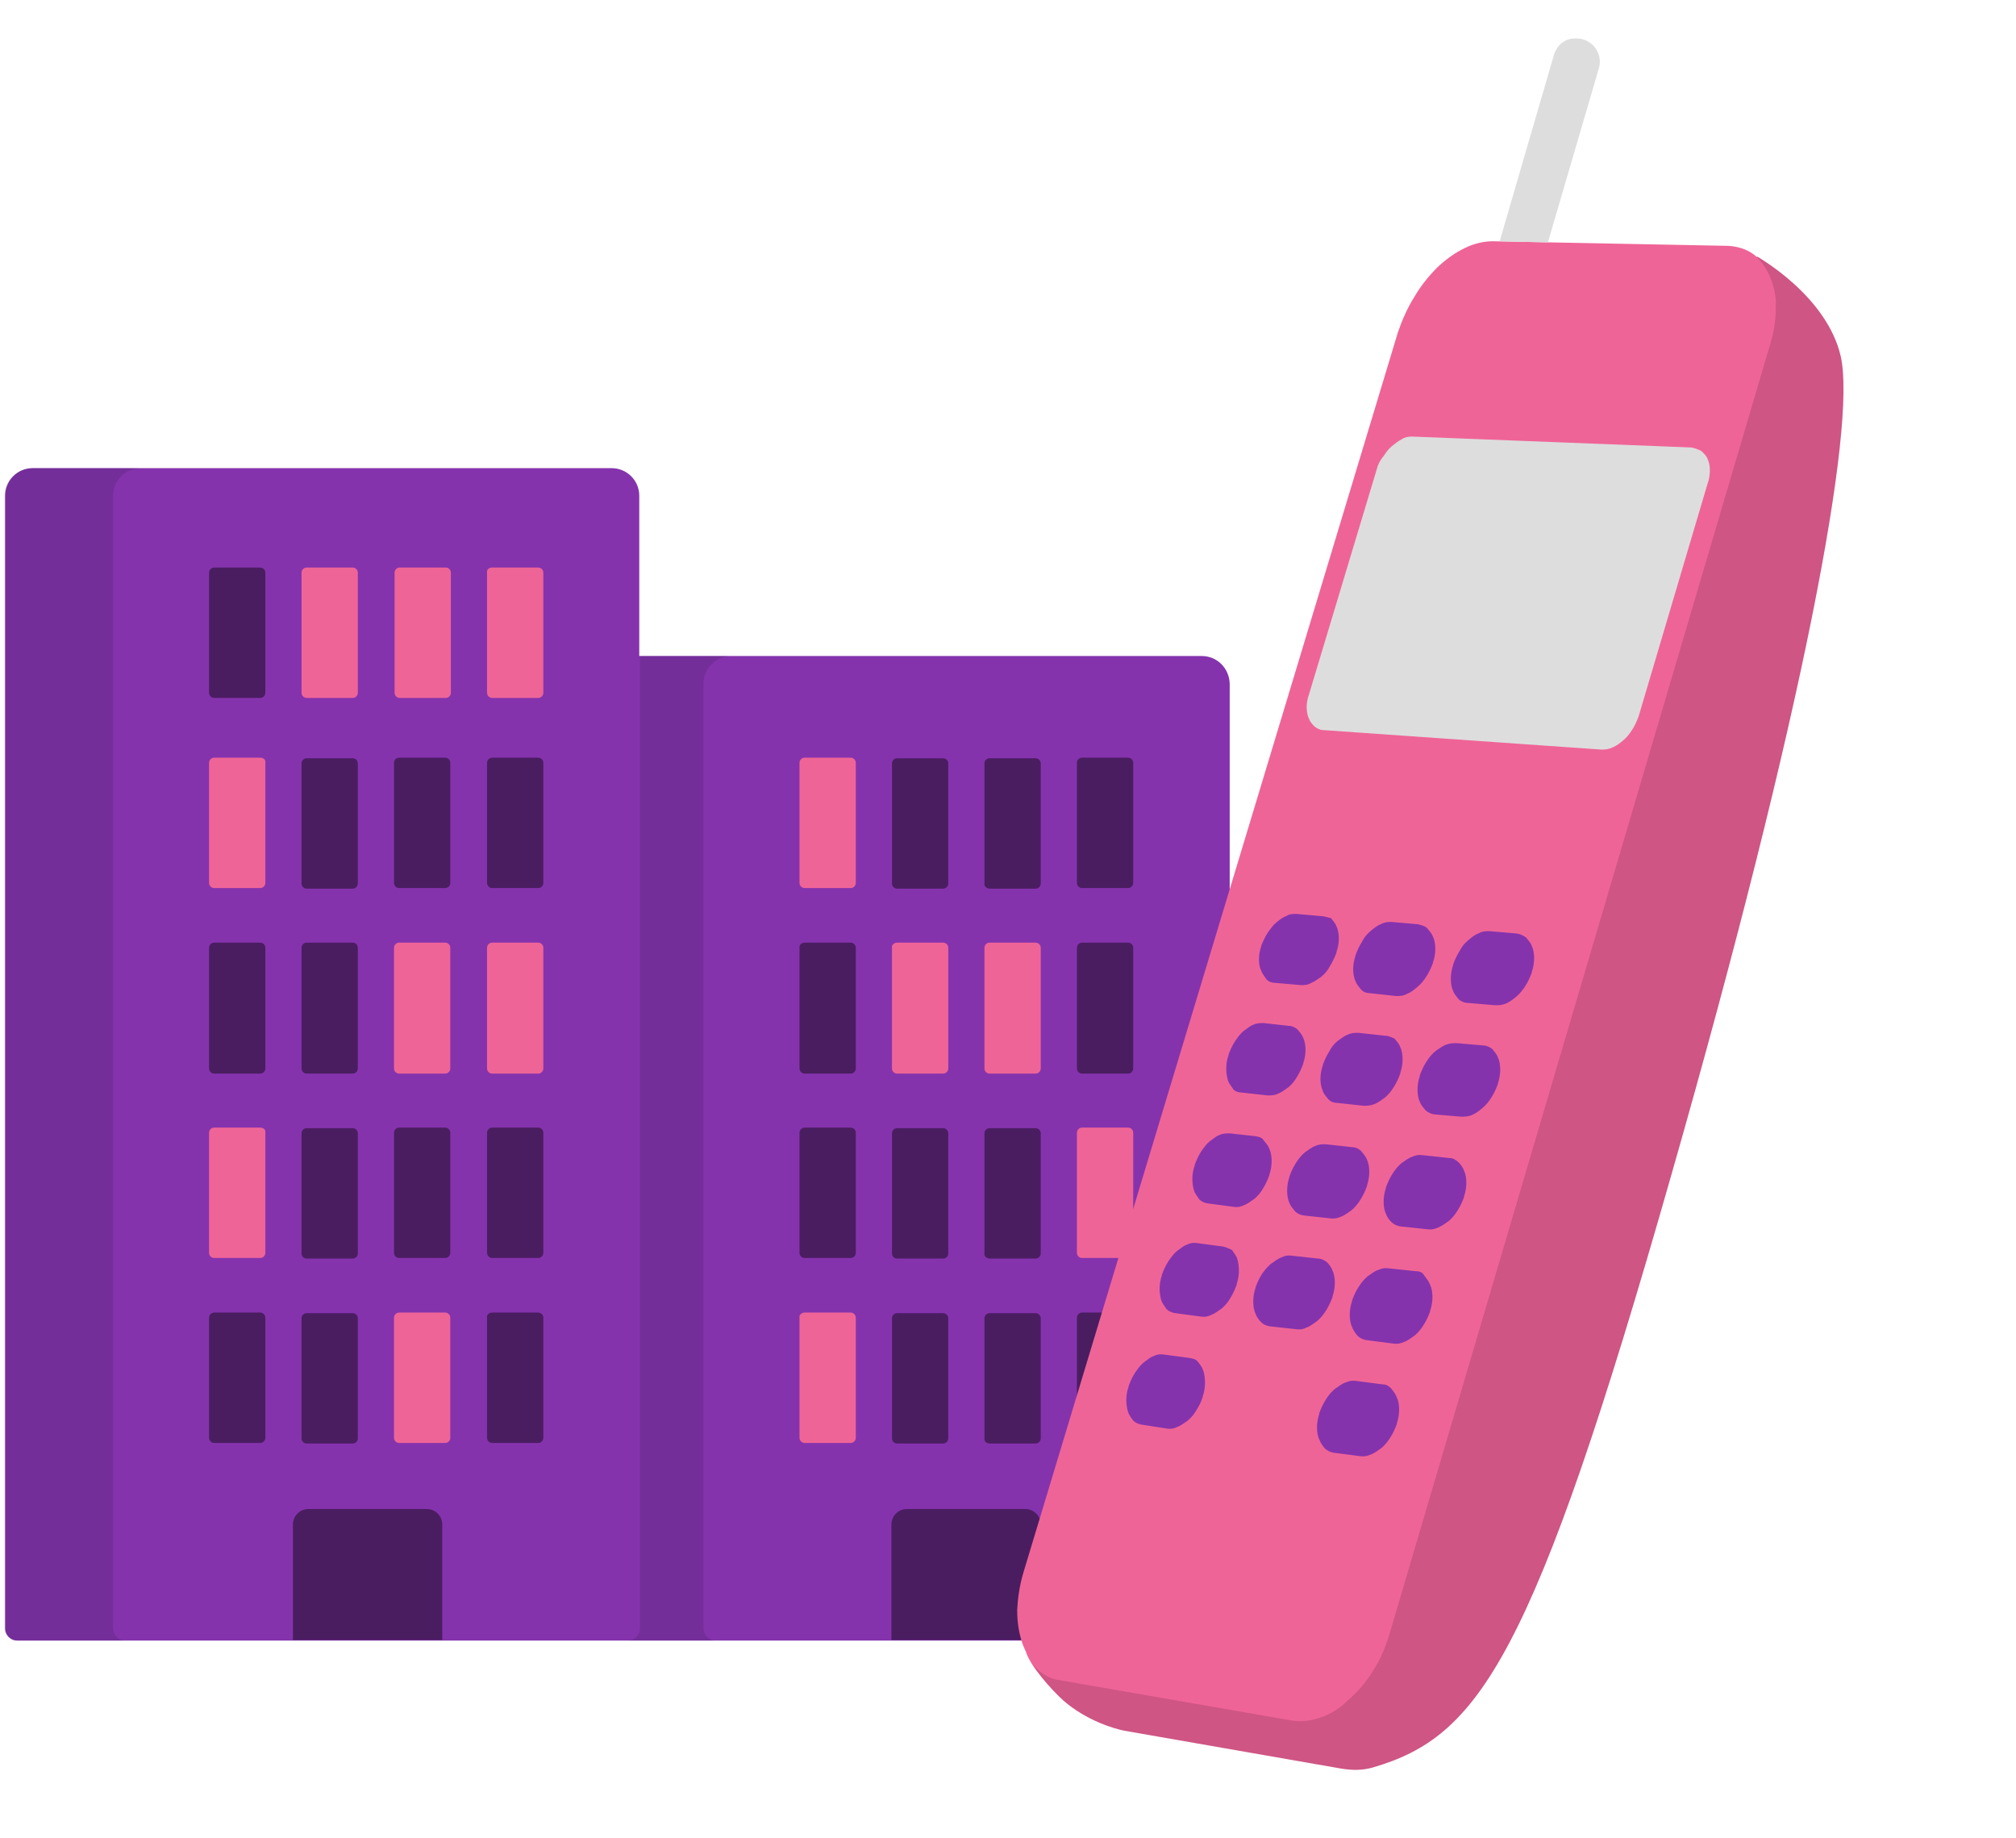
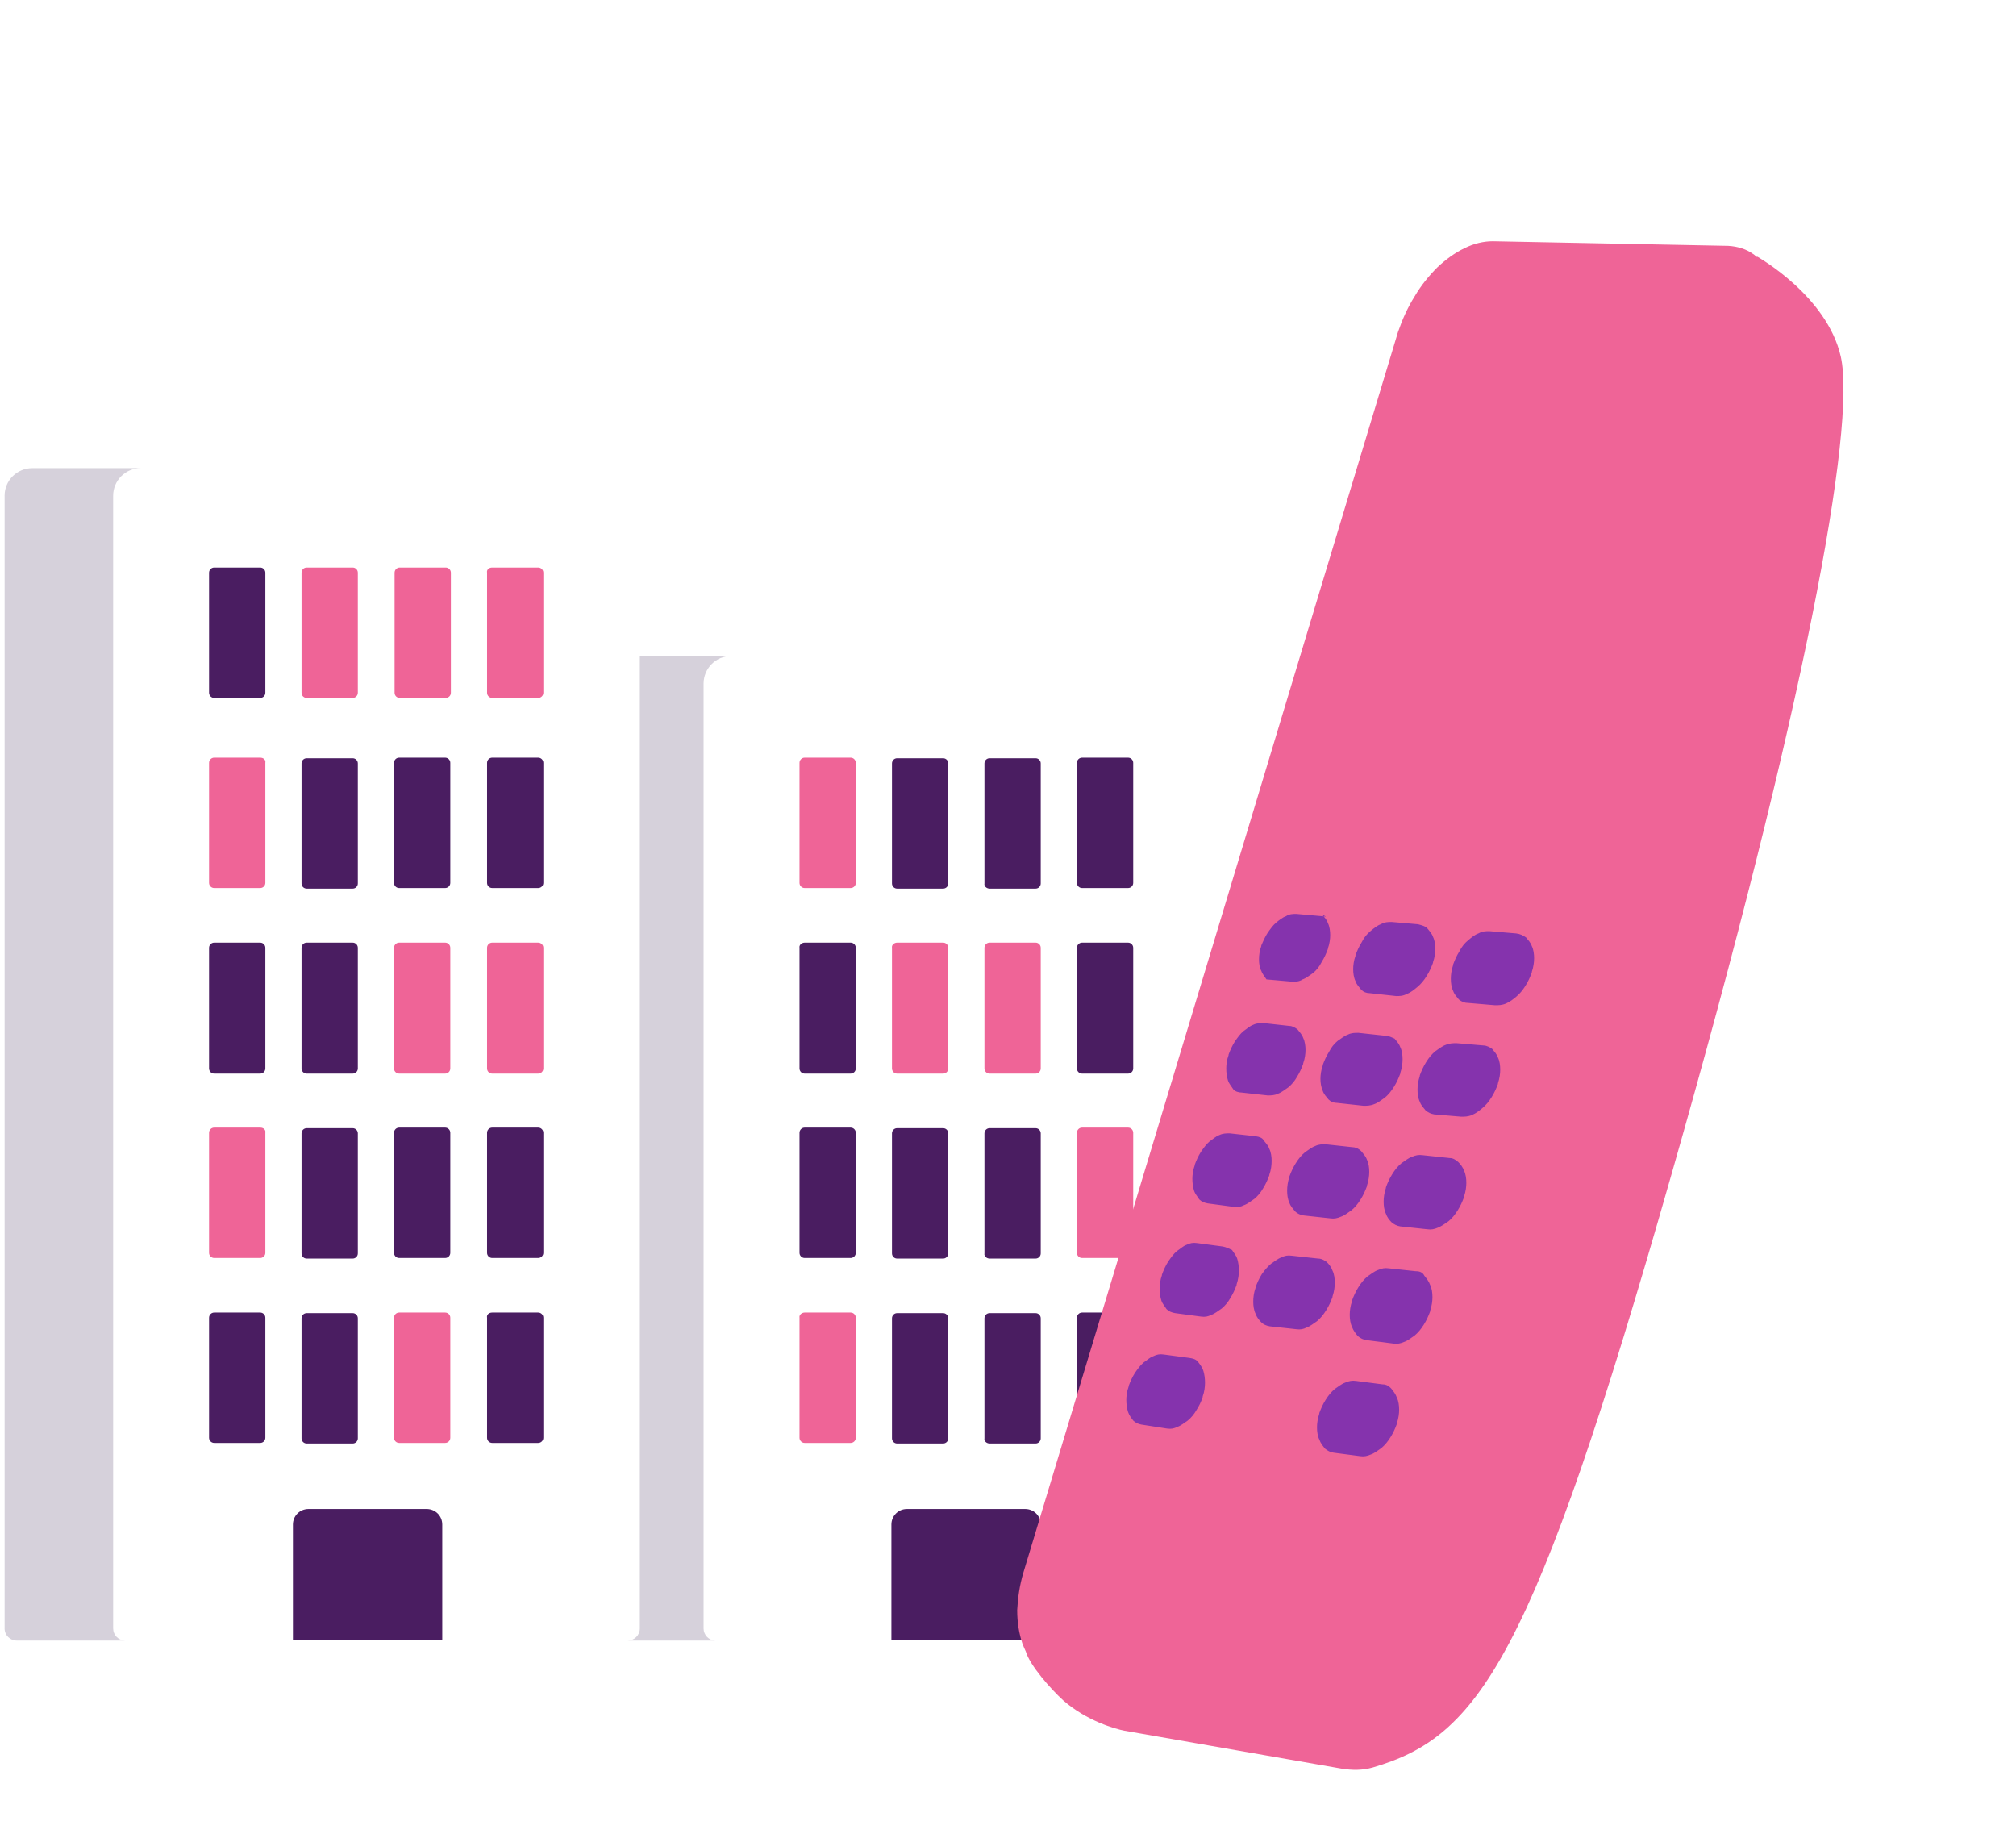
<svg xmlns="http://www.w3.org/2000/svg" id="Camada_1" x="0px" y="0px" viewBox="0 0 351 320" style="enable-background:new 0 0 351 320;" xml:space="preserve">
  <style type="text/css">	.st0{fill-rule:evenodd;clip-rule:evenodd;fill:#8533AD;}	.st1{fill-rule:evenodd;clip-rule:evenodd;fill:#EF6497;}	.st2{fill-rule:evenodd;clip-rule:evenodd;fill:#4A1D61;}	.st3{fill-rule:evenodd;clip-rule:evenodd;fill:#321A4C;fill-opacity:0.2;}	.st4{opacity:0.15;fill-rule:evenodd;clip-rule:evenodd;fill:#14001F;enable-background:new    ;}	.st5{fill-rule:evenodd;clip-rule:evenodd;fill:#DDDDDD;}</style>
-   <path class="st0" d="M209.2,114.2h-22.1h-59.8h-16V86.3c0-2.7-2.2-4.8-4.8-4.8H87.6h-63H5.7c-2.7,0-4.8,2.2-4.8,4.8v197.2  c0,1.1,0.9,2.1,2.1,2.1h18.9h68.6h12.1h6.8h15.3h65.4H212c1.1,0,2.1-0.9,2.1-2.1V119C214,116.3,211.9,114.2,209.2,114.2z" />
  <path class="st1" d="M85.7,98.8h8c0.5,0,0.9,0.4,0.9,0.9v20.9c0,0.5-0.4,0.9-0.9,0.9h-8c-0.5,0-0.9-0.4-0.9-0.9V99.7  C84.7,99.2,85.1,98.8,85.7,98.8z M45.3,131.9h-8c-0.5,0-0.9,0.4-0.9,0.9v20.9c0,0.5,0.4,0.9,0.9,0.9h8c0.5,0,0.9-0.4,0.9-0.9v-20.9  C46.3,132.3,45.9,131.9,45.3,131.9z M148.1,131.9h-8c-0.5,0-0.9,0.4-0.9,0.9v20.9c0,0.5,0.4,0.9,0.9,0.9h8c0.5,0,0.9-0.4,0.9-0.9  v-20.9C149,132.3,148.6,131.9,148.1,131.9z M180.3,164.1h-8c-0.5,0-0.9,0.4-0.9,0.9V186c0,0.5,0.4,0.9,0.9,0.9h8  c0.5,0,0.9-0.4,0.9-0.9V165C181.2,164.5,180.8,164.1,180.3,164.1z M156.2,164.1h8c0.5,0,0.9,0.4,0.9,0.9V186c0,0.5-0.4,0.9-0.9,0.9  h-8c-0.5,0-0.9-0.4-0.9-0.9V165C155.2,164.5,155.7,164.1,156.2,164.1z M196.4,196.3h-8c-0.5,0-0.9,0.4-0.9,0.9v20.9  c0,0.5,0.4,0.9,0.9,0.9h8c0.5,0,0.9-0.4,0.9-0.9v-20.9C197.3,196.7,196.9,196.3,196.4,196.3z M140.1,228.5h8c0.5,0,0.9,0.4,0.9,0.9  v20.9c0,0.5-0.4,0.9-0.9,0.9h-8c-0.5,0-0.9-0.4-0.9-0.9v-20.9C139.1,228.9,139.6,228.5,140.1,228.5z M77.6,98.8h-8  c-0.5,0-0.9,0.4-0.9,0.9v20.9c0,0.5,0.4,0.9,0.9,0.9h8c0.5,0,0.9-0.4,0.9-0.9V99.7C78.5,99.2,78.1,98.8,77.6,98.8z M53.4,98.8h8  c0.5,0,0.9,0.4,0.9,0.9v20.9c0,0.5-0.4,0.9-0.9,0.9h-8c-0.5,0-0.9-0.4-0.9-0.9V99.7C52.5,99.2,52.9,98.8,53.4,98.8z M93.7,164.1h-8  c-0.5,0-0.9,0.4-0.9,0.9V186c0,0.5,0.4,0.9,0.9,0.9h8c0.5,0,0.9-0.4,0.9-0.9V165C94.6,164.5,94.2,164.1,93.7,164.1z M69.5,164.1h8  c0.5,0,0.9,0.4,0.9,0.9V186c0,0.5-0.4,0.9-0.9,0.9h-8c-0.5,0-0.9-0.4-0.9-0.9V165C68.6,164.5,69,164.1,69.5,164.1z M45.3,196.3h-8  c-0.5,0-0.9,0.4-0.9,0.9v20.9c0,0.5,0.4,0.9,0.9,0.9h8c0.5,0,0.9-0.4,0.9-0.9v-20.9C46.3,196.7,45.9,196.3,45.3,196.3z M69.5,228.5  h8c0.5,0,0.9,0.4,0.9,0.9v20.9c0,0.5-0.4,0.9-0.9,0.9h-8c-0.5,0-0.9-0.4-0.9-0.9v-20.9C68.6,228.9,69,228.5,69.5,228.5z" />
  <path class="st2" d="M37.3,98.8h8c0.5,0,0.9,0.4,0.9,0.9v20.9c0,0.5-0.4,0.9-0.9,0.9h-8c-0.5,0-0.9-0.4-0.9-0.9V99.7  C36.4,99.2,36.8,98.8,37.3,98.8z M53.4,154.7h8c0.5,0,0.9-0.4,0.9-0.9v-20.9c0-0.5-0.4-0.9-0.9-0.9h-8c-0.5,0-0.9,0.4-0.9,0.9v20.9  C52.5,154.3,52.9,154.7,53.4,154.7z M164.2,154.7h-8c-0.5,0-0.9-0.4-0.9-0.9v-20.9c0-0.5,0.4-0.9,0.9-0.9h8c0.5,0,0.9,0.4,0.9,0.9  v20.9C165.1,154.3,164.7,154.7,164.2,154.7z M172.3,154.7h8c0.5,0,0.9-0.4,0.9-0.9v-20.9c0-0.5-0.4-0.9-0.9-0.9h-8  c-0.5,0-0.9,0.4-0.9,0.9v20.9C171.3,154.3,171.8,154.7,172.3,154.7z M196.4,131.9h-8c-0.5,0-0.9,0.4-0.9,0.9v20.9  c0,0.5,0.4,0.9,0.9,0.9h8c0.5,0,0.9-0.4,0.9-0.9v-20.9C197.3,132.3,196.9,131.9,196.4,131.9z M196.4,164.1h-8  c-0.5,0-0.9,0.4-0.9,0.9V186c0,0.5,0.4,0.9,0.9,0.9h8c0.5,0,0.9-0.4,0.9-0.9V165C197.3,164.5,196.9,164.1,196.4,164.1z M140.1,164.1  h8c0.5,0,0.9,0.4,0.9,0.9V186c0,0.5-0.4,0.9-0.9,0.9h-8c-0.5,0-0.9-0.4-0.9-0.9V165C139.1,164.5,139.6,164.1,140.1,164.1z   M172.3,219.1h8c0.5,0,0.9-0.4,0.9-0.9v-20.9c0-0.5-0.4-0.9-0.9-0.9h-8c-0.5,0-0.9,0.4-0.9,0.9v20.9  C171.3,218.7,171.8,219.1,172.3,219.1z M164.2,219.1h-8c-0.5,0-0.9-0.4-0.9-0.9v-20.9c0-0.5,0.4-0.9,0.9-0.9h8  c0.5,0,0.9,0.4,0.9,0.9v20.9C165.1,218.7,164.7,219.1,164.2,219.1z M148.1,196.3h-8c-0.5,0-0.9,0.4-0.9,0.9v20.9  c0,0.5,0.4,0.9,0.9,0.9h8c0.5,0,0.9-0.4,0.9-0.9v-20.9C149,196.7,148.6,196.3,148.1,196.3z M188.4,228.5h8c0.5,0,0.9,0.4,0.9,0.9  v20.9c0,0.5-0.4,0.9-0.9,0.9h-8c-0.5,0-0.9-0.4-0.9-0.9v-20.9C187.5,228.9,187.9,228.5,188.4,228.5z M172.3,251.3h8  c0.5,0,0.9-0.4,0.9-0.9v-20.9c0-0.5-0.4-0.9-0.9-0.9h-8c-0.5,0-0.9,0.4-0.9,0.9v20.9C171.3,250.9,171.8,251.3,172.3,251.3z   M164.2,251.3h-8c-0.5,0-0.9-0.4-0.9-0.9v-20.9c0-0.5,0.4-0.9,0.9-0.9h8c0.5,0,0.9,0.4,0.9,0.9v20.9  C165.1,250.9,164.7,251.3,164.2,251.3z M93.7,131.9h-8c-0.5,0-0.9,0.4-0.9,0.9v20.9c0,0.5,0.4,0.9,0.9,0.9h8c0.5,0,0.9-0.4,0.9-0.9  v-20.9C94.6,132.3,94.2,131.9,93.7,131.9z M69.5,131.9h8c0.5,0,0.9,0.4,0.9,0.9v20.9c0,0.5-0.4,0.9-0.9,0.9h-8  c-0.5,0-0.9-0.4-0.9-0.9v-20.9C68.6,132.3,69,131.9,69.5,131.9z M53.4,186.9h8c0.5,0,0.9-0.4,0.9-0.9V165c0-0.5-0.4-0.9-0.9-0.9h-8  c-0.5,0-0.9,0.4-0.9,0.9V186C52.5,186.5,52.9,186.9,53.4,186.9z M37.3,164.1h8c0.5,0,0.9,0.4,0.9,0.9V186c0,0.5-0.4,0.9-0.9,0.9h-8  c-0.5,0-0.9-0.4-0.9-0.9V165C36.4,164.5,36.8,164.1,37.3,164.1z M93.7,196.3h-8c-0.5,0-0.9,0.4-0.9,0.9v20.9c0,0.5,0.4,0.9,0.9,0.9  h8c0.5,0,0.9-0.4,0.9-0.9v-20.9C94.6,196.7,94.2,196.3,93.7,196.3z M69.5,196.3h8c0.5,0,0.9,0.4,0.9,0.9v20.9c0,0.5-0.4,0.9-0.9,0.9  h-8c-0.5,0-0.9-0.4-0.9-0.9v-20.9C68.6,196.7,69,196.3,69.5,196.3z M53.4,219.1h8c0.5,0,0.9-0.4,0.9-0.9v-20.9  c0-0.5-0.4-0.9-0.9-0.9h-8c-0.5,0-0.9,0.4-0.9,0.9v20.9C52.5,218.7,52.9,219.1,53.4,219.1z M85.7,228.5h8c0.5,0,0.9,0.4,0.9,0.9  v20.9c0,0.5-0.4,0.9-0.9,0.9h-8c-0.5,0-0.9-0.4-0.9-0.9v-20.9C84.7,228.9,85.1,228.5,85.7,228.5z M53.4,251.3h8  c0.5,0,0.9-0.4,0.9-0.9v-20.9c0-0.5-0.4-0.9-0.9-0.9h-8c-0.5,0-0.9,0.4-0.9,0.9v20.9C52.5,250.9,52.9,251.3,53.4,251.3z M37.3,228.5  h8c0.5,0,0.9,0.4,0.9,0.9v20.9c0,0.5-0.4,0.9-0.9,0.9h-8c-0.5,0-0.9-0.4-0.9-0.9v-20.9C36.4,228.9,36.8,228.5,37.3,228.5z   M178.5,262.7h-20.6c-1.5,0-2.7,1.2-2.7,2.7v20.1h26v-20.1C181.2,263.9,180,262.7,178.5,262.7z M53.7,262.7h20.6  c1.5,0,2.7,1.2,2.7,2.7v20.1H51v-20.1C51,263.9,52.2,262.7,53.7,262.7z" />
  <path class="st3" d="M0.8,86.3c0-2.7,2.2-4.8,4.8-4.8h18.9c-2.7,0-4.8,2.2-4.8,4.8v197.2c0,1.1,0.9,2.1,2.1,2.1H2.9  c-1.1,0-2.1-0.9-2.1-2.1V86.3z M111.3,114.2h16c-2.7,0-4.8,2.2-4.8,4.8v164.5c0,1.1,0.9,2.1,2.1,2.1h-15.3c1.1,0,2.1-0.9,2.1-2.1  V114.2z" />
  <path class="st1" d="M243.4,57.8c0.8-2.3,1.7-4.3,2.9-6.2c1.1-1.9,2.5-3.6,4-5.1c1.4-1.3,3-2.5,4.7-3.3c1.6-0.8,3.3-1.2,4.9-1.2  l41,0.8c1.7,0.1,3.2,0.6,4.3,1.4c0.2,0.1,0.4,0.3,0.6,0.5c0.1,0,0.2,0,0.2,0c0.1,0.1,12.1,6.8,14.5,17.4  c2.7,12.2-6.3,61.3-29.5,142.4c-24.2,84.9-33.6,97.8-52,103.2c-1.8,0.5-3.5,0.5-5.4,0.2l-37.8-6.6c-1.6-0.3-6.6-1.7-10.7-5.3  c-2.2-2-5.8-6.1-6.5-8.5c-0.2-0.4-0.4-0.9-0.6-1.4c-0.6-1.8-0.9-3.7-0.9-5.8c0.1-2,0.4-4.3,1.1-6.6L243.4,57.8z" />
-   <path class="st4" d="M180.4,290.4c1.1,1.1,2.5,1.9,4.1,2.1l40.3,7c1.7,0.3,3.4,0.1,5.1-0.5c1.8-0.6,3.4-1.6,4.9-3.1  c1.6-1.4,3.1-3.1,4.3-5.1c1.3-2,2.2-4.2,2.9-6.6l66.3-224.6c0.7-2.3,0.9-4.5,0.9-6.5c0-2-0.5-3.8-1.2-5.3c-0.6-1.2-1.3-2.3-2.2-3.1  c0.1,0,0.2,0,0.2,0c0.1,0.1,12.1,6.8,14.5,17.4c2.7,12.2-6.3,61.3-29.5,142.4c-24.2,84.9-33.6,97.8-52,103.2  c-1.8,0.5-3.5,0.5-5.4,0.2l-37.8-6.6c-1.6-0.3-6.6-1.7-10.7-5.3c-2.2-2-5.8-6.1-6.5-8.5C179,288.7,179.6,289.7,180.4,290.4z" />
-   <path class="st5" d="M270.6,9.4L261.1,42l8.4,0.2l8.9-30.4c0.7-2.5-1.2-5.1-3.9-5.1C272.6,6.6,271.2,7.7,270.6,9.4z M239.7,81.7  l-11.8,39.2c-0.3,0.8-0.4,1.6-0.4,2.2c0,0.6,0.1,1.4,0.4,2c0.2,0.6,0.6,1,1,1.4c0.4,0.3,0.9,0.6,1.5,0.6l48.5,3.4  c0.6,0,1.3-0.1,1.9-0.4c0.7-0.3,1.2-0.7,1.8-1.2c0.6-0.5,1.1-1.1,1.6-1.9c0.5-0.8,0.8-1.5,1.1-2.3l12-40.5c0.3-0.8,0.4-1.7,0.4-2.3  c0-0.7-0.1-1.4-0.4-2c-0.2-0.6-0.7-1-1.1-1.4c-0.6-0.3-1.2-0.5-1.7-0.6l-48.7-1.9c-0.6,0-1.2,0.1-1.8,0.5c-0.6,0.3-1.2,0.8-1.7,1.2  c-0.6,0.5-1,1.1-1.4,1.7c0,0,0,0.1-0.1,0.1C240.2,80.3,239.9,80.9,239.7,81.7z" />
-   <path class="st0" d="M240.7,241l-4.6-0.6c-0.7-0.1-1.2,0-1.9,0.3c-0.6,0.2-1.2,0.7-1.8,1.1c-0.6,0.5-1.1,1.1-1.6,1.9  c-0.5,0.8-0.8,1.5-1.1,2.3l0,0.1c-0.3,0.9-0.4,1.7-0.4,2.4c0,0.7,0.1,1.5,0.4,2.1c0.2,0.6,0.6,1.1,1,1.6c0.5,0.4,0.9,0.6,1.5,0.7  l4.6,0.6c0.7,0.1,1.2,0,1.9-0.3c0.6-0.2,1.2-0.7,1.8-1.1c0.6-0.5,1.1-1.1,1.6-1.9c0.5-0.8,0.8-1.5,1.1-2.3l0-0.1  c0.3-0.9,0.4-1.7,0.4-2.4c0-0.7-0.1-1.5-0.4-2.1c-0.2-0.6-0.6-1.1-1-1.6C241.8,241.3,241.4,241,240.7,241z M207.1,236.4l-4.5-0.6  c-0.7-0.1-1.2,0-1.8,0.3c-0.6,0.2-1.1,0.7-1.7,1.1c-0.6,0.5-1,1.1-1.5,1.8c-0.5,0.8-0.8,1.5-1.1,2.3l0,0.1c-0.3,0.8-0.4,1.7-0.4,2.3  c0,0.7,0.1,1.5,0.3,2.1c0.2,0.6,0.6,1.1,0.9,1.5c0.4,0.4,0.9,0.6,1.4,0.7l4.5,0.7c0.7,0.1,1.2,0,1.8-0.3c0.6-0.2,1.2-0.7,1.8-1.1  c0.6-0.5,1.1-1.1,1.5-1.8c0.5-0.8,0.8-1.4,1.1-2.3l0-0.1c0.3-0.8,0.4-1.7,0.4-2.4c0-0.7-0.1-1.5-0.3-2.1c-0.2-0.6-0.6-1.1-0.9-1.5  C208.2,236.6,207.7,236.5,207.1,236.4z M246.5,221.3l-4.7-0.5c-0.7-0.1-1.2,0-1.9,0.3c-0.6,0.2-1.2,0.7-1.8,1.1  c-0.6,0.5-1.1,1.1-1.6,1.9s-0.8,1.5-1.1,2.3l0,0.1c-0.3,0.9-0.4,1.7-0.4,2.4c0,0.7,0.1,1.5,0.4,2.1c0.2,0.6,0.6,1.1,1,1.6  c0.5,0.4,0.9,0.6,1.5,0.7l4.7,0.6c0.7,0.1,1.2,0,1.9-0.3c0.6-0.2,1.2-0.7,1.8-1.1c0.6-0.5,1.1-1.1,1.6-1.9c0.5-0.8,0.8-1.5,1.1-2.3  l0-0.1c0.3-0.9,0.4-1.7,0.4-2.4c0-0.7-0.1-1.5-0.4-2.1c-0.2-0.6-0.6-1.1-1-1.6C247.7,221.5,247.2,221.3,246.5,221.3z M229.5,219.1  l-4.6-0.5c-0.7-0.1-1.2,0-1.8,0.3c-0.6,0.2-1.2,0.7-1.8,1.1c-0.6,0.5-1.1,1.1-1.6,1.8c-0.5,0.8-0.8,1.5-1.1,2.3l0,0.1  c-0.3,0.8-0.4,1.7-0.4,2.4c0,0.7,0.1,1.5,0.4,2.1c0.2,0.6,0.6,1.1,1,1.5c0.4,0.4,0.9,0.6,1.5,0.7l4.6,0.5c0.7,0.1,1.2,0,1.8-0.3  c0.6-0.2,1.2-0.7,1.8-1.1c0.6-0.5,1.1-1.1,1.6-1.9c0.5-0.8,0.8-1.5,1.1-2.3l0-0.1c0.3-0.9,0.4-1.7,0.4-2.4c0-0.7-0.1-1.5-0.4-2.1  c-0.2-0.6-0.6-1.1-1-1.5C230.7,219.5,230.2,219.1,229.5,219.1z M212.9,217l-4.5-0.6c-0.7-0.1-1.2,0-1.8,0.3  c-0.6,0.2-1.1,0.7-1.7,1.1c-0.6,0.5-1,1.1-1.5,1.8c-0.5,0.8-0.8,1.5-1.1,2.3l0,0.1c-0.3,0.8-0.4,1.7-0.4,2.3c0,0.7,0.1,1.5,0.3,2.1  c0.2,0.6,0.6,1,0.9,1.5c0.4,0.4,0.9,0.6,1.5,0.7l4.5,0.6c0.7,0.1,1.2,0,1.8-0.3c0.6-0.2,1.2-0.7,1.8-1.1c0.6-0.5,1.1-1.1,1.5-1.8  c0.5-0.8,0.8-1.5,1.1-2.3l0-0.1c0.3-0.9,0.4-1.7,0.4-2.4c0-0.7-0.1-1.5-0.3-2.1c-0.2-0.6-0.6-1-0.9-1.5  C214,217.4,213.5,217.1,212.9,217 M252.4,201.6l-4.7-0.5c-0.7-0.1-1.2,0-1.9,0.3c-0.6,0.2-1.2,0.7-1.8,1.1c-0.6,0.5-1.1,1.1-1.6,1.9  c-0.5,0.8-0.8,1.5-1.1,2.3l0,0.1c-0.3,0.9-0.4,1.7-0.4,2.4c0,0.7,0.1,1.5,0.4,2.1c0.2,0.6,0.6,1.1,1,1.5c0.5,0.4,0.9,0.6,1.5,0.7  l4.7,0.5c0.7,0.1,1.2,0,1.9-0.3c0.7-0.3,1.2-0.7,1.8-1.1c0.6-0.5,1.1-1.1,1.6-1.9c0.5-0.8,0.8-1.5,1.1-2.3l0-0.1  c0.3-0.9,0.4-1.7,0.4-2.4c0-0.7-0.1-1.5-0.4-2.1c-0.2-0.6-0.6-1.1-1-1.5C253.5,202,253.1,201.6,252.4,201.6z M235.4,199.7l-4.6-0.5  c-0.6,0-1.2,0-1.8,0.3c-0.6,0.2-1.2,0.7-1.8,1.1c-0.6,0.5-1.1,1.1-1.6,1.9c-0.5,0.8-0.8,1.5-1.1,2.3l0,0.1c-0.3,0.8-0.4,1.7-0.4,2.4  c0,0.7,0.1,1.5,0.4,2.1c0.2,0.6,0.6,1,1,1.5c0.4,0.4,0.9,0.6,1.5,0.7l4.6,0.5c0.7,0.1,1.2,0,1.9-0.3c0.6-0.2,1.2-0.7,1.8-1.1  c0.6-0.5,1.1-1.1,1.6-1.9c0.5-0.8,0.8-1.5,1.1-2.3l0-0.1c0.3-0.9,0.4-1.7,0.4-2.4c0-0.7-0.1-1.5-0.4-2.1c-0.2-0.6-0.6-1-1-1.5  C236.5,199.9,235.9,199.7,235.4,199.7z M218.6,197.8l-4.5-0.5c-0.6,0-1.2,0-1.8,0.3c-0.6,0.2-1.1,0.7-1.7,1.1  c-0.6,0.5-1,1.1-1.5,1.8c-0.5,0.8-0.8,1.5-1.1,2.3l0,0.1c-0.3,0.8-0.4,1.7-0.4,2.3c0,0.7,0.1,1.5,0.3,2.1c0.2,0.6,0.6,1,0.9,1.5  c0.4,0.4,0.9,0.6,1.5,0.7l4.5,0.6c0.7,0.1,1.2,0,1.8-0.3c0.6-0.2,1.2-0.7,1.8-1.1c0.6-0.5,1.1-1.1,1.5-1.8c0.5-0.8,0.8-1.5,1.1-2.3  l0-0.1c0.3-0.8,0.4-1.7,0.4-2.4c0-0.7-0.1-1.5-0.4-2.1c-0.2-0.6-0.6-1-1-1.5C219.8,198.1,219.3,197.9,218.6,197.8z M258.3,182  l-4.7-0.4c-0.6,0-1.2,0-1.9,0.3c-0.6,0.2-1.2,0.7-1.8,1.1c-0.6,0.5-1.1,1.1-1.6,1.9c-0.5,0.8-0.8,1.5-1.1,2.3l0,0.1  c-0.3,0.9-0.4,1.7-0.4,2.4c0,0.7,0.1,1.5,0.4,2.1c0.2,0.6,0.6,1,1,1.5c0.5,0.4,0.9,0.6,1.5,0.7l4.7,0.4c0.6,0,1.2,0,1.9-0.3  c0.7-0.3,1.2-0.7,1.8-1.2c0.6-0.5,1.1-1.1,1.6-1.9c0.5-0.8,0.8-1.5,1.1-2.3l0-0.1c0.3-0.9,0.4-1.7,0.4-2.4c0-0.7-0.1-1.5-0.4-2.1  c-0.2-0.6-0.6-1-1-1.5C259.4,182.3,258.8,182,258.3,182z M241.1,180.3l-4.6-0.5c-0.6,0-1.2,0-1.8,0.3c-0.6,0.2-1.2,0.7-1.8,1.1  c-0.6,0.5-1.1,1.1-1.5,1.9c-0.5,0.8-0.8,1.5-1.1,2.3l0,0.1c-0.3,0.8-0.4,1.7-0.4,2.3c0,0.7,0.1,1.4,0.4,2.1c0.2,0.6,0.6,1,1,1.5  c0.4,0.4,0.9,0.6,1.5,0.6l4.6,0.5c0.6,0,1.2,0,1.9-0.3c0.6-0.2,1.2-0.7,1.8-1.1c0.6-0.5,1.1-1.1,1.6-1.9c0.5-0.8,0.8-1.5,1.1-2.3  l0-0.1c0.3-0.9,0.4-1.7,0.4-2.4c0-0.7-0.1-1.5-0.4-2.1c-0.2-0.6-0.6-1-1-1.5C242.3,180.6,241.8,180.3,241.1,180.3z M224.5,178.6  l-4.5-0.5c-0.6,0-1.2,0-1.8,0.3c-0.6,0.2-1.1,0.7-1.7,1.1c-0.6,0.5-1,1.1-1.5,1.8c-0.5,0.8-0.8,1.5-1.1,2.3l0,0.1  c-0.3,0.8-0.4,1.6-0.4,2.3c0,0.7,0.1,1.5,0.3,2.1c0.2,0.6,0.6,1,0.9,1.5c0.3,0.4,0.9,0.6,1.5,0.6l4.5,0.5c0.6,0,1.2,0,1.8-0.3  c0.6-0.2,1.2-0.7,1.8-1.1c0.6-0.5,1.1-1.1,1.5-1.8c0.5-0.8,0.8-1.5,1.1-2.3l0-0.1c0.3-0.8,0.4-1.7,0.4-2.3c0-0.7-0.1-1.5-0.4-2.1  c-0.2-0.6-0.6-1-1-1.5C225.5,178.9,225,178.6,224.5,178.6z M264,162.5l-4.7-0.4c-0.6,0-1.2,0-1.9,0.4c-0.6,0.2-1.2,0.7-1.8,1.2  c-0.6,0.5-1.1,1.1-1.5,1.9c-0.5,0.8-0.8,1.5-1.1,2.3l0,0.1c-0.3,0.9-0.4,1.7-0.4,2.4c0,0.7,0.1,1.5,0.4,2.1c0.2,0.6,0.6,1,1,1.5  c0.5,0.4,1,0.6,1.6,0.6l4.7,0.4c0.6,0,1.2,0,1.9-0.3c0.7-0.3,1.2-0.7,1.8-1.2s1.1-1.1,1.6-1.9c0.5-0.8,0.8-1.5,1.1-2.3l0-0.1  c0.3-0.9,0.4-1.7,0.4-2.4c0-0.7-0.1-1.5-0.4-2.1c-0.2-0.6-0.6-1-1-1.5C265.1,162.8,264.7,162.6,264,162.5z M246.9,160.9l-4.6-0.4  c-0.6,0-1.2,0-1.9,0.4c-0.6,0.2-1.2,0.7-1.8,1.2c-0.6,0.5-1.1,1.1-1.5,1.9c-0.5,0.8-0.8,1.5-1.1,2.3l0,0.1c-0.3,0.8-0.4,1.7-0.4,2.3  c0,0.7,0.1,1.5,0.4,2.1c0.2,0.6,0.6,1,1,1.5c0.4,0.4,0.9,0.6,1.5,0.6l4.6,0.5c0.6,0,1.2,0,1.9-0.4c0.6-0.2,1.2-0.7,1.8-1.2  c0.6-0.5,1.1-1.1,1.6-1.9c0.5-0.8,0.8-1.5,1.1-2.3l0-0.1c0.3-0.8,0.4-1.7,0.4-2.3c0-0.7-0.1-1.5-0.4-2.1c-0.2-0.6-0.6-1-1-1.5  C248.1,161.2,247.6,161.1,246.9,160.9z M230.2,159.5l-4.5-0.4c-0.6,0-1.2,0-1.8,0.4c-0.6,0.2-1.2,0.7-1.7,1.1  c-0.6,0.5-1,1.1-1.5,1.8c-0.5,0.8-0.8,1.5-1.1,2.2l0,0.1c-0.3,0.8-0.4,1.6-0.4,2.3c0,0.7,0.1,1.5,0.4,2c0.2,0.6,0.6,1,0.9,1.5  c0.4,0.4,0.9,0.6,1.5,0.6l4.5,0.4c0.6,0,1.2,0,1.8-0.4c0.6-0.2,1.2-0.7,1.8-1.1c0.6-0.5,1.1-1.1,1.5-1.9c0.5-0.8,0.8-1.5,1.1-2.3  l0-0.1c0.3-0.8,0.4-1.7,0.4-2.3c0-0.7-0.1-1.5-0.4-2.1c-0.2-0.6-0.6-1-1-1.5C231.3,159.8,230.7,159.5,230.2,159.5z" />
+   <path class="st0" d="M240.7,241l-4.6-0.6c-0.7-0.1-1.2,0-1.9,0.3c-0.6,0.2-1.2,0.7-1.8,1.1c-0.6,0.5-1.1,1.1-1.6,1.9  c-0.5,0.8-0.8,1.5-1.1,2.3l0,0.1c-0.3,0.9-0.4,1.7-0.4,2.4c0,0.7,0.1,1.5,0.4,2.1c0.2,0.6,0.6,1.1,1,1.6c0.5,0.4,0.9,0.6,1.5,0.7  l4.6,0.6c0.7,0.1,1.2,0,1.9-0.3c0.6-0.2,1.2-0.7,1.8-1.1c0.6-0.5,1.1-1.1,1.6-1.9c0.5-0.8,0.8-1.5,1.1-2.3l0-0.1  c0.3-0.9,0.4-1.7,0.4-2.4c0-0.7-0.1-1.5-0.4-2.1c-0.2-0.6-0.6-1.1-1-1.6C241.8,241.3,241.4,241,240.7,241z M207.1,236.4l-4.5-0.6  c-0.7-0.1-1.2,0-1.8,0.3c-0.6,0.2-1.1,0.7-1.7,1.1c-0.6,0.5-1,1.1-1.5,1.8c-0.5,0.8-0.8,1.5-1.1,2.3l0,0.1c-0.3,0.8-0.4,1.7-0.4,2.3  c0,0.7,0.1,1.5,0.3,2.1c0.2,0.6,0.6,1.1,0.9,1.5c0.4,0.4,0.9,0.6,1.4,0.7l4.5,0.7c0.7,0.1,1.2,0,1.8-0.3c0.6-0.2,1.2-0.7,1.8-1.1  c0.6-0.5,1.1-1.1,1.5-1.8c0.5-0.8,0.8-1.4,1.1-2.3l0-0.1c0.3-0.8,0.4-1.7,0.4-2.4c0-0.7-0.1-1.5-0.3-2.1c-0.2-0.6-0.6-1.1-0.9-1.5  C208.2,236.6,207.7,236.5,207.1,236.4z M246.5,221.3l-4.7-0.5c-0.7-0.1-1.2,0-1.9,0.3c-0.6,0.2-1.2,0.7-1.8,1.1  c-0.6,0.5-1.1,1.1-1.6,1.9s-0.8,1.5-1.1,2.3l0,0.1c-0.3,0.9-0.4,1.7-0.4,2.4c0,0.7,0.1,1.5,0.4,2.1c0.2,0.6,0.6,1.1,1,1.6  c0.5,0.4,0.9,0.6,1.5,0.7l4.7,0.6c0.7,0.1,1.2,0,1.9-0.3c0.6-0.2,1.2-0.7,1.8-1.1c0.6-0.5,1.1-1.1,1.6-1.9c0.5-0.8,0.8-1.5,1.1-2.3  l0-0.1c0.3-0.9,0.4-1.7,0.4-2.4c0-0.7-0.1-1.5-0.4-2.1c-0.2-0.6-0.6-1.1-1-1.6C247.7,221.5,247.2,221.3,246.5,221.3z M229.5,219.1  l-4.6-0.5c-0.7-0.1-1.2,0-1.8,0.3c-0.6,0.2-1.2,0.7-1.8,1.1c-0.6,0.5-1.1,1.1-1.6,1.8c-0.5,0.8-0.8,1.5-1.1,2.3l0,0.1  c-0.3,0.8-0.4,1.7-0.4,2.4c0,0.7,0.1,1.5,0.4,2.1c0.2,0.6,0.6,1.1,1,1.5c0.4,0.4,0.9,0.6,1.5,0.7l4.6,0.5c0.7,0.1,1.2,0,1.8-0.3  c0.6-0.2,1.2-0.7,1.8-1.1c0.6-0.5,1.1-1.1,1.6-1.9c0.5-0.8,0.8-1.5,1.1-2.3l0-0.1c0.3-0.9,0.4-1.7,0.4-2.4c0-0.7-0.1-1.5-0.4-2.1  c-0.2-0.6-0.6-1.1-1-1.5C230.7,219.5,230.2,219.1,229.5,219.1z M212.9,217l-4.5-0.6c-0.7-0.1-1.2,0-1.8,0.3  c-0.6,0.2-1.1,0.7-1.7,1.1c-0.6,0.5-1,1.1-1.5,1.8c-0.5,0.8-0.8,1.5-1.1,2.3l0,0.1c-0.3,0.8-0.4,1.7-0.4,2.3c0,0.7,0.1,1.5,0.3,2.1  c0.2,0.6,0.6,1,0.9,1.5c0.4,0.4,0.9,0.6,1.5,0.7l4.5,0.6c0.7,0.1,1.2,0,1.8-0.3c0.6-0.2,1.2-0.7,1.8-1.1c0.6-0.5,1.1-1.1,1.5-1.8  c0.5-0.8,0.8-1.5,1.1-2.3l0-0.1c0.3-0.9,0.4-1.7,0.4-2.4c0-0.7-0.1-1.5-0.3-2.1c-0.2-0.6-0.6-1-0.9-1.5  C214,217.4,213.5,217.1,212.9,217 M252.4,201.6l-4.7-0.5c-0.7-0.1-1.2,0-1.9,0.3c-0.6,0.2-1.2,0.7-1.8,1.1c-0.6,0.5-1.1,1.1-1.6,1.9  c-0.5,0.8-0.8,1.5-1.1,2.3l0,0.1c-0.3,0.9-0.4,1.7-0.4,2.4c0,0.7,0.1,1.5,0.4,2.1c0.2,0.6,0.6,1.1,1,1.5c0.5,0.4,0.9,0.6,1.5,0.7  l4.7,0.5c0.7,0.1,1.2,0,1.9-0.3c0.7-0.3,1.2-0.7,1.8-1.1c0.6-0.5,1.1-1.1,1.6-1.9c0.5-0.8,0.8-1.5,1.1-2.3l0-0.1  c0.3-0.9,0.4-1.7,0.4-2.4c0-0.7-0.1-1.5-0.4-2.1c-0.2-0.6-0.6-1.1-1-1.5C253.5,202,253.1,201.6,252.4,201.6z M235.4,199.7l-4.6-0.5  c-0.6,0-1.2,0-1.8,0.3c-0.6,0.2-1.2,0.7-1.8,1.1c-0.6,0.5-1.1,1.1-1.6,1.9c-0.5,0.8-0.8,1.5-1.1,2.3l0,0.1c-0.3,0.8-0.4,1.7-0.4,2.4  c0,0.7,0.1,1.5,0.4,2.1c0.2,0.6,0.6,1,1,1.5c0.4,0.4,0.9,0.6,1.5,0.7l4.6,0.5c0.7,0.1,1.2,0,1.9-0.3c0.6-0.2,1.2-0.7,1.8-1.1  c0.6-0.5,1.1-1.1,1.6-1.9c0.5-0.8,0.8-1.5,1.1-2.3l0-0.1c0.3-0.9,0.4-1.7,0.4-2.4c0-0.7-0.1-1.5-0.4-2.1c-0.2-0.6-0.6-1-1-1.5  C236.5,199.9,235.9,199.7,235.4,199.7z M218.6,197.8l-4.5-0.5c-0.6,0-1.2,0-1.8,0.3c-0.6,0.2-1.1,0.7-1.7,1.1  c-0.6,0.5-1,1.1-1.5,1.8c-0.5,0.8-0.8,1.5-1.1,2.3l0,0.1c-0.3,0.8-0.4,1.7-0.4,2.3c0,0.7,0.1,1.5,0.3,2.1c0.2,0.6,0.6,1,0.9,1.5  c0.4,0.4,0.9,0.6,1.5,0.7l4.5,0.6c0.7,0.1,1.2,0,1.8-0.3c0.6-0.2,1.2-0.7,1.8-1.1c0.6-0.5,1.1-1.1,1.5-1.8c0.5-0.8,0.8-1.5,1.1-2.3  l0-0.1c0.3-0.8,0.4-1.7,0.4-2.4c0-0.7-0.1-1.5-0.4-2.1c-0.2-0.6-0.6-1-1-1.5C219.8,198.1,219.3,197.9,218.6,197.8z M258.3,182  l-4.7-0.4c-0.6,0-1.2,0-1.9,0.3c-0.6,0.2-1.2,0.7-1.8,1.1c-0.6,0.5-1.1,1.1-1.6,1.9c-0.5,0.8-0.8,1.5-1.1,2.3l0,0.1  c-0.3,0.9-0.4,1.7-0.4,2.4c0,0.7,0.1,1.5,0.4,2.1c0.2,0.6,0.6,1,1,1.5c0.5,0.4,0.9,0.6,1.5,0.7l4.7,0.4c0.6,0,1.2,0,1.9-0.3  c0.7-0.3,1.2-0.7,1.8-1.2c0.6-0.5,1.1-1.1,1.6-1.9c0.5-0.8,0.8-1.5,1.1-2.3l0-0.1c0.3-0.9,0.4-1.7,0.4-2.4c0-0.7-0.1-1.5-0.4-2.1  c-0.2-0.6-0.6-1-1-1.5C259.4,182.3,258.8,182,258.3,182z M241.1,180.3l-4.6-0.5c-0.6,0-1.2,0-1.8,0.3c-0.6,0.2-1.2,0.7-1.8,1.1  c-0.6,0.5-1.1,1.1-1.5,1.9c-0.5,0.8-0.8,1.5-1.1,2.3l0,0.1c-0.3,0.8-0.4,1.7-0.4,2.3c0,0.7,0.1,1.4,0.4,2.1c0.2,0.6,0.6,1,1,1.5  c0.4,0.4,0.9,0.6,1.5,0.6l4.6,0.5c0.6,0,1.2,0,1.9-0.3c0.6-0.2,1.2-0.7,1.8-1.1c0.6-0.5,1.1-1.1,1.6-1.9c0.5-0.8,0.8-1.5,1.1-2.3  l0-0.1c0.3-0.9,0.4-1.7,0.4-2.4c0-0.7-0.1-1.5-0.4-2.1c-0.2-0.6-0.6-1-1-1.5C242.3,180.6,241.8,180.3,241.1,180.3z M224.5,178.6  l-4.5-0.5c-0.6,0-1.2,0-1.8,0.3c-0.6,0.2-1.1,0.7-1.7,1.1c-0.6,0.5-1,1.1-1.5,1.8c-0.5,0.8-0.8,1.5-1.1,2.3l0,0.1  c-0.3,0.8-0.4,1.6-0.4,2.3c0,0.7,0.1,1.5,0.3,2.1c0.2,0.6,0.6,1,0.9,1.5c0.3,0.4,0.9,0.6,1.5,0.6l4.5,0.5c0.6,0,1.2,0,1.8-0.3  c0.6-0.2,1.2-0.7,1.8-1.1c0.6-0.5,1.1-1.1,1.5-1.8c0.5-0.8,0.8-1.5,1.1-2.3l0-0.1c0.3-0.8,0.4-1.7,0.4-2.3c0-0.7-0.1-1.5-0.4-2.1  c-0.2-0.6-0.6-1-1-1.5C225.5,178.9,225,178.6,224.5,178.6z M264,162.5l-4.7-0.4c-0.6,0-1.2,0-1.9,0.4c-0.6,0.2-1.2,0.7-1.8,1.2  c-0.6,0.5-1.1,1.1-1.5,1.9c-0.5,0.8-0.8,1.5-1.1,2.3l0,0.1c-0.3,0.9-0.4,1.7-0.4,2.4c0,0.7,0.1,1.5,0.4,2.1c0.2,0.6,0.6,1,1,1.5  c0.5,0.4,1,0.6,1.6,0.6l4.7,0.4c0.6,0,1.2,0,1.9-0.3c0.7-0.3,1.2-0.7,1.8-1.2s1.1-1.1,1.6-1.9c0.5-0.8,0.8-1.5,1.1-2.3l0-0.1  c0.3-0.9,0.4-1.7,0.4-2.4c0-0.7-0.1-1.5-0.4-2.1c-0.2-0.6-0.6-1-1-1.5C265.1,162.8,264.7,162.6,264,162.5z M246.9,160.9l-4.6-0.4  c-0.6,0-1.2,0-1.9,0.4c-0.6,0.2-1.2,0.7-1.8,1.2c-0.6,0.5-1.1,1.1-1.5,1.9c-0.5,0.8-0.8,1.5-1.1,2.3l0,0.1c-0.3,0.8-0.4,1.7-0.4,2.3  c0,0.7,0.1,1.5,0.4,2.1c0.2,0.6,0.6,1,1,1.5c0.4,0.4,0.9,0.6,1.5,0.6l4.6,0.5c0.6,0,1.2,0,1.9-0.4c0.6-0.2,1.2-0.7,1.8-1.2  c0.6-0.5,1.1-1.1,1.6-1.9c0.5-0.8,0.8-1.5,1.1-2.3l0-0.1c0.3-0.8,0.4-1.7,0.4-2.3c0-0.7-0.1-1.5-0.4-2.1c-0.2-0.6-0.6-1-1-1.5  C248.1,161.2,247.6,161.1,246.9,160.9z M230.2,159.5l-4.5-0.4c-0.6,0-1.2,0-1.8,0.4c-0.6,0.2-1.2,0.7-1.7,1.1  c-0.6,0.5-1,1.1-1.5,1.8c-0.5,0.8-0.8,1.5-1.1,2.2l0,0.1c-0.3,0.8-0.4,1.6-0.4,2.3c0,0.7,0.1,1.5,0.4,2c0.2,0.6,0.6,1,0.9,1.5  l4.5,0.4c0.6,0,1.2,0,1.8-0.4c0.6-0.2,1.2-0.7,1.8-1.1c0.6-0.5,1.1-1.1,1.5-1.9c0.5-0.8,0.8-1.5,1.1-2.3  l0-0.1c0.3-0.8,0.4-1.7,0.4-2.3c0-0.7-0.1-1.5-0.4-2.1c-0.2-0.6-0.6-1-1-1.5C231.3,159.8,230.7,159.5,230.2,159.5z" />
</svg>